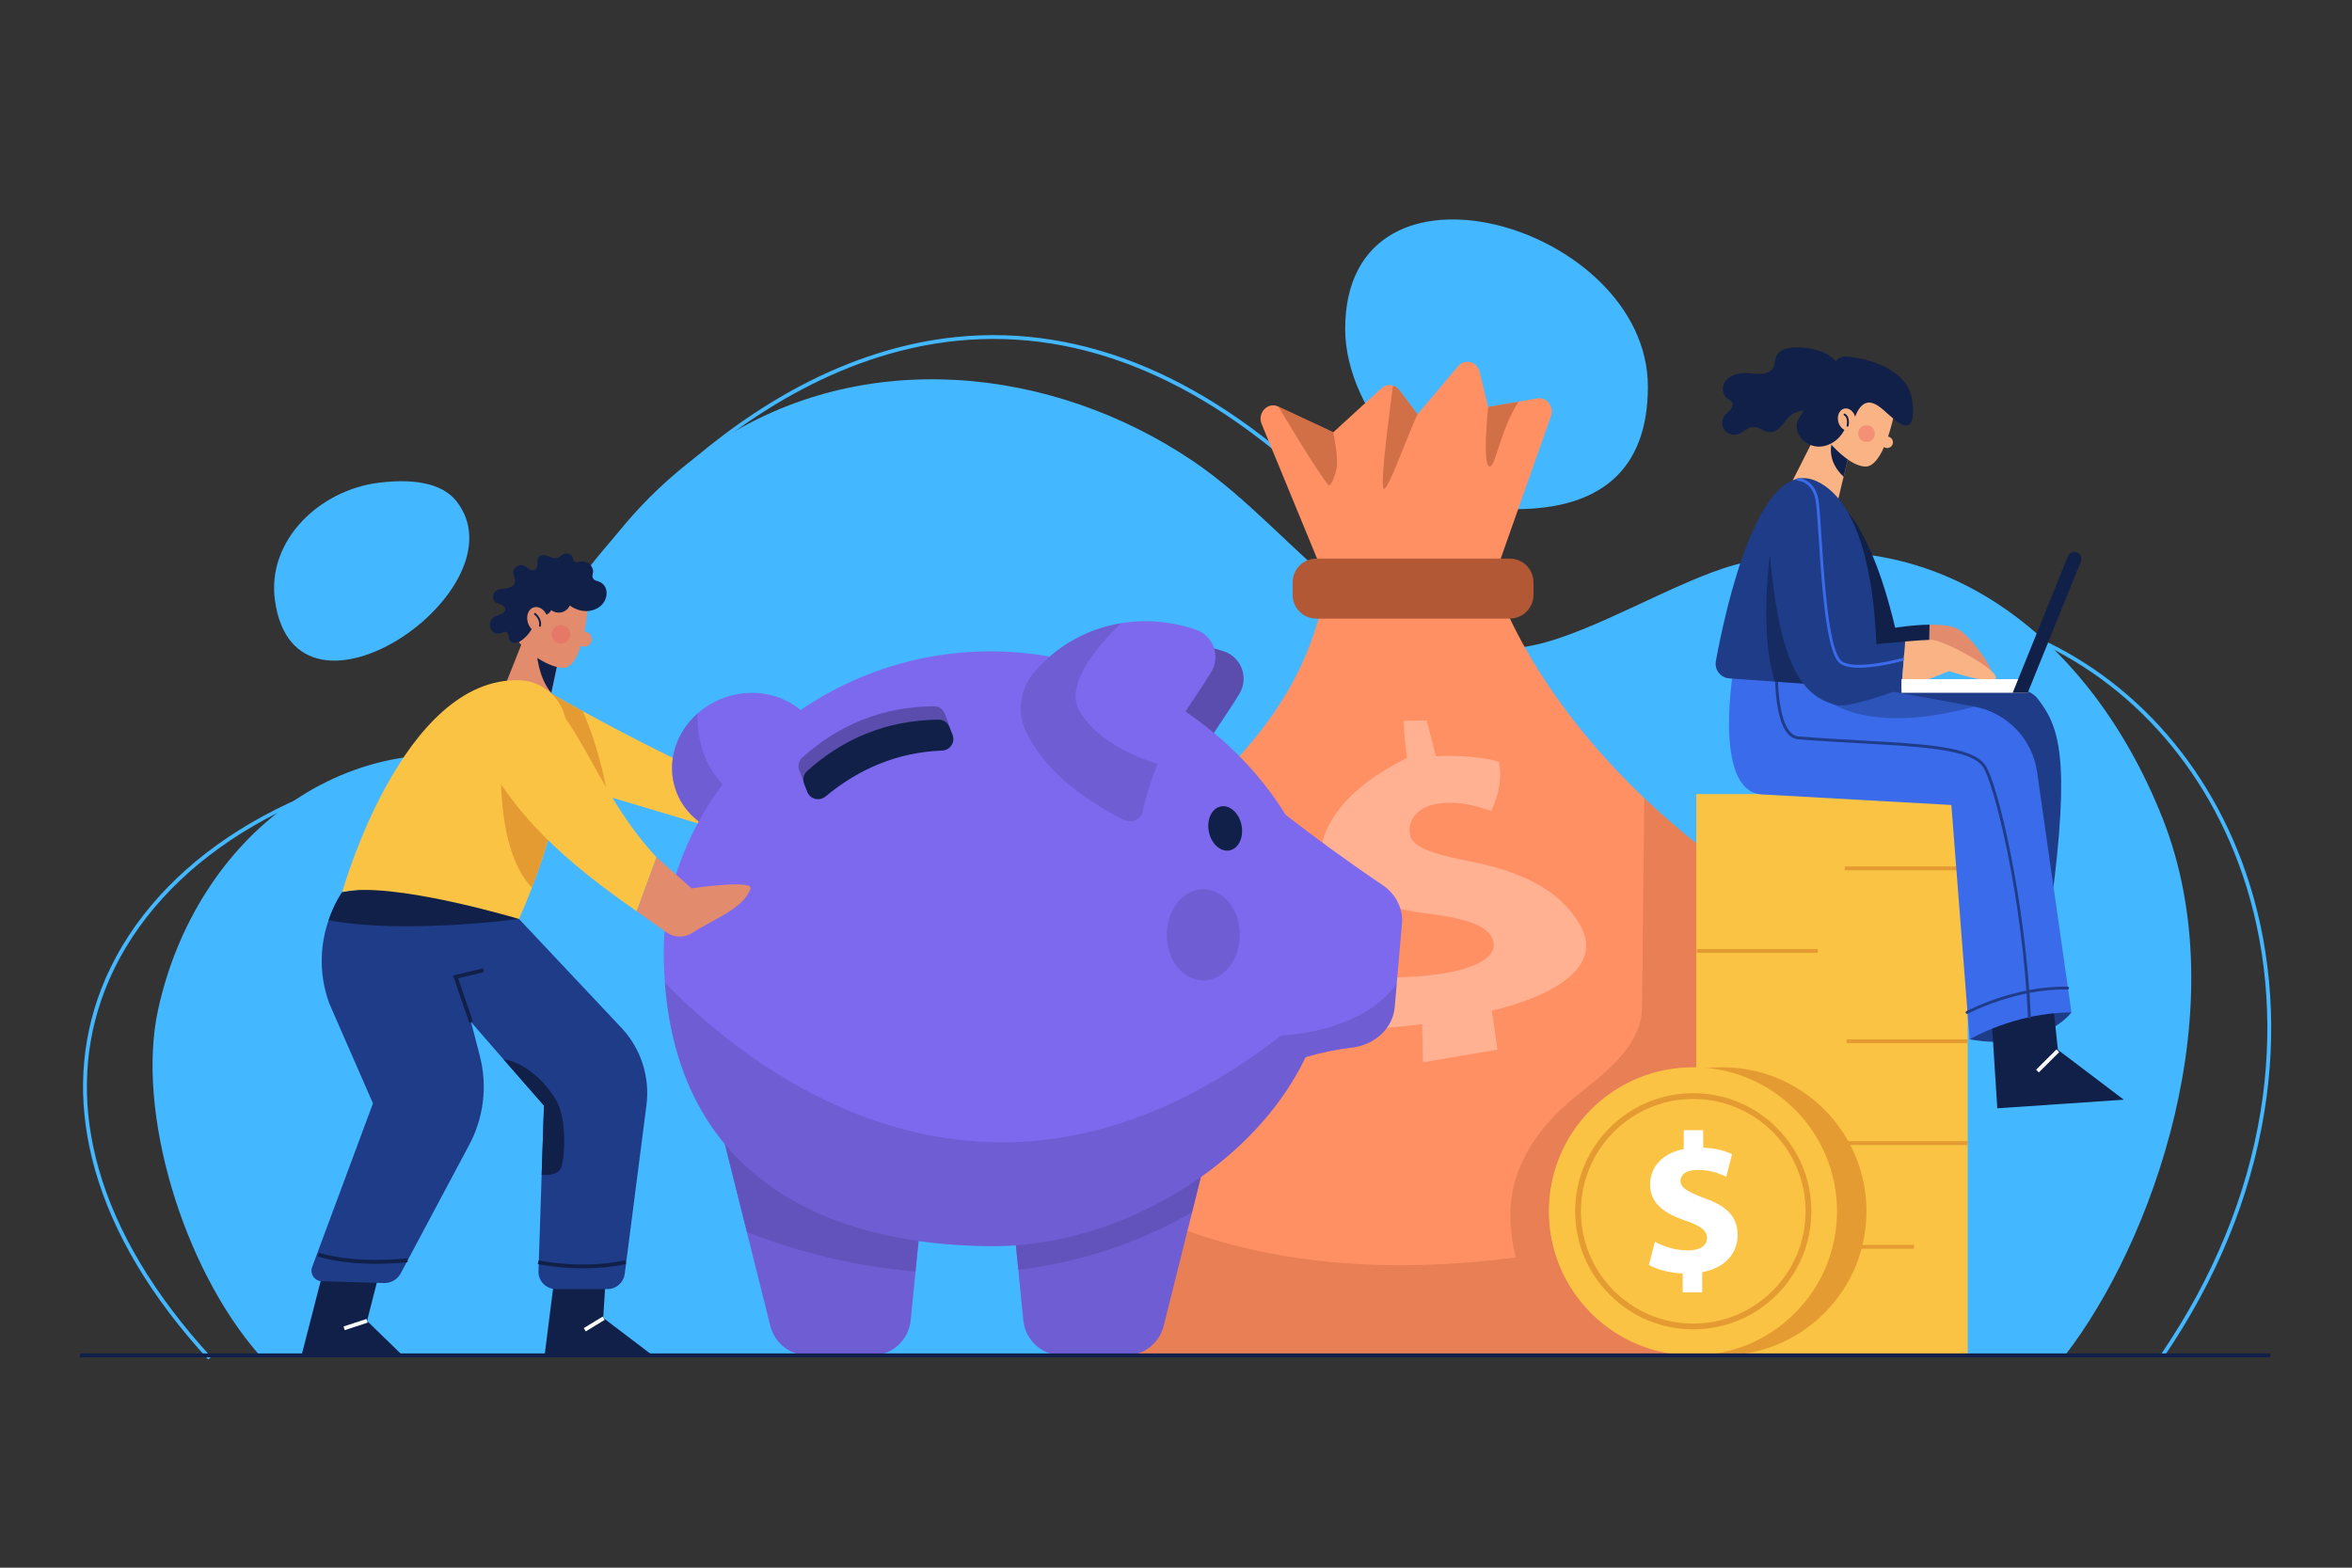
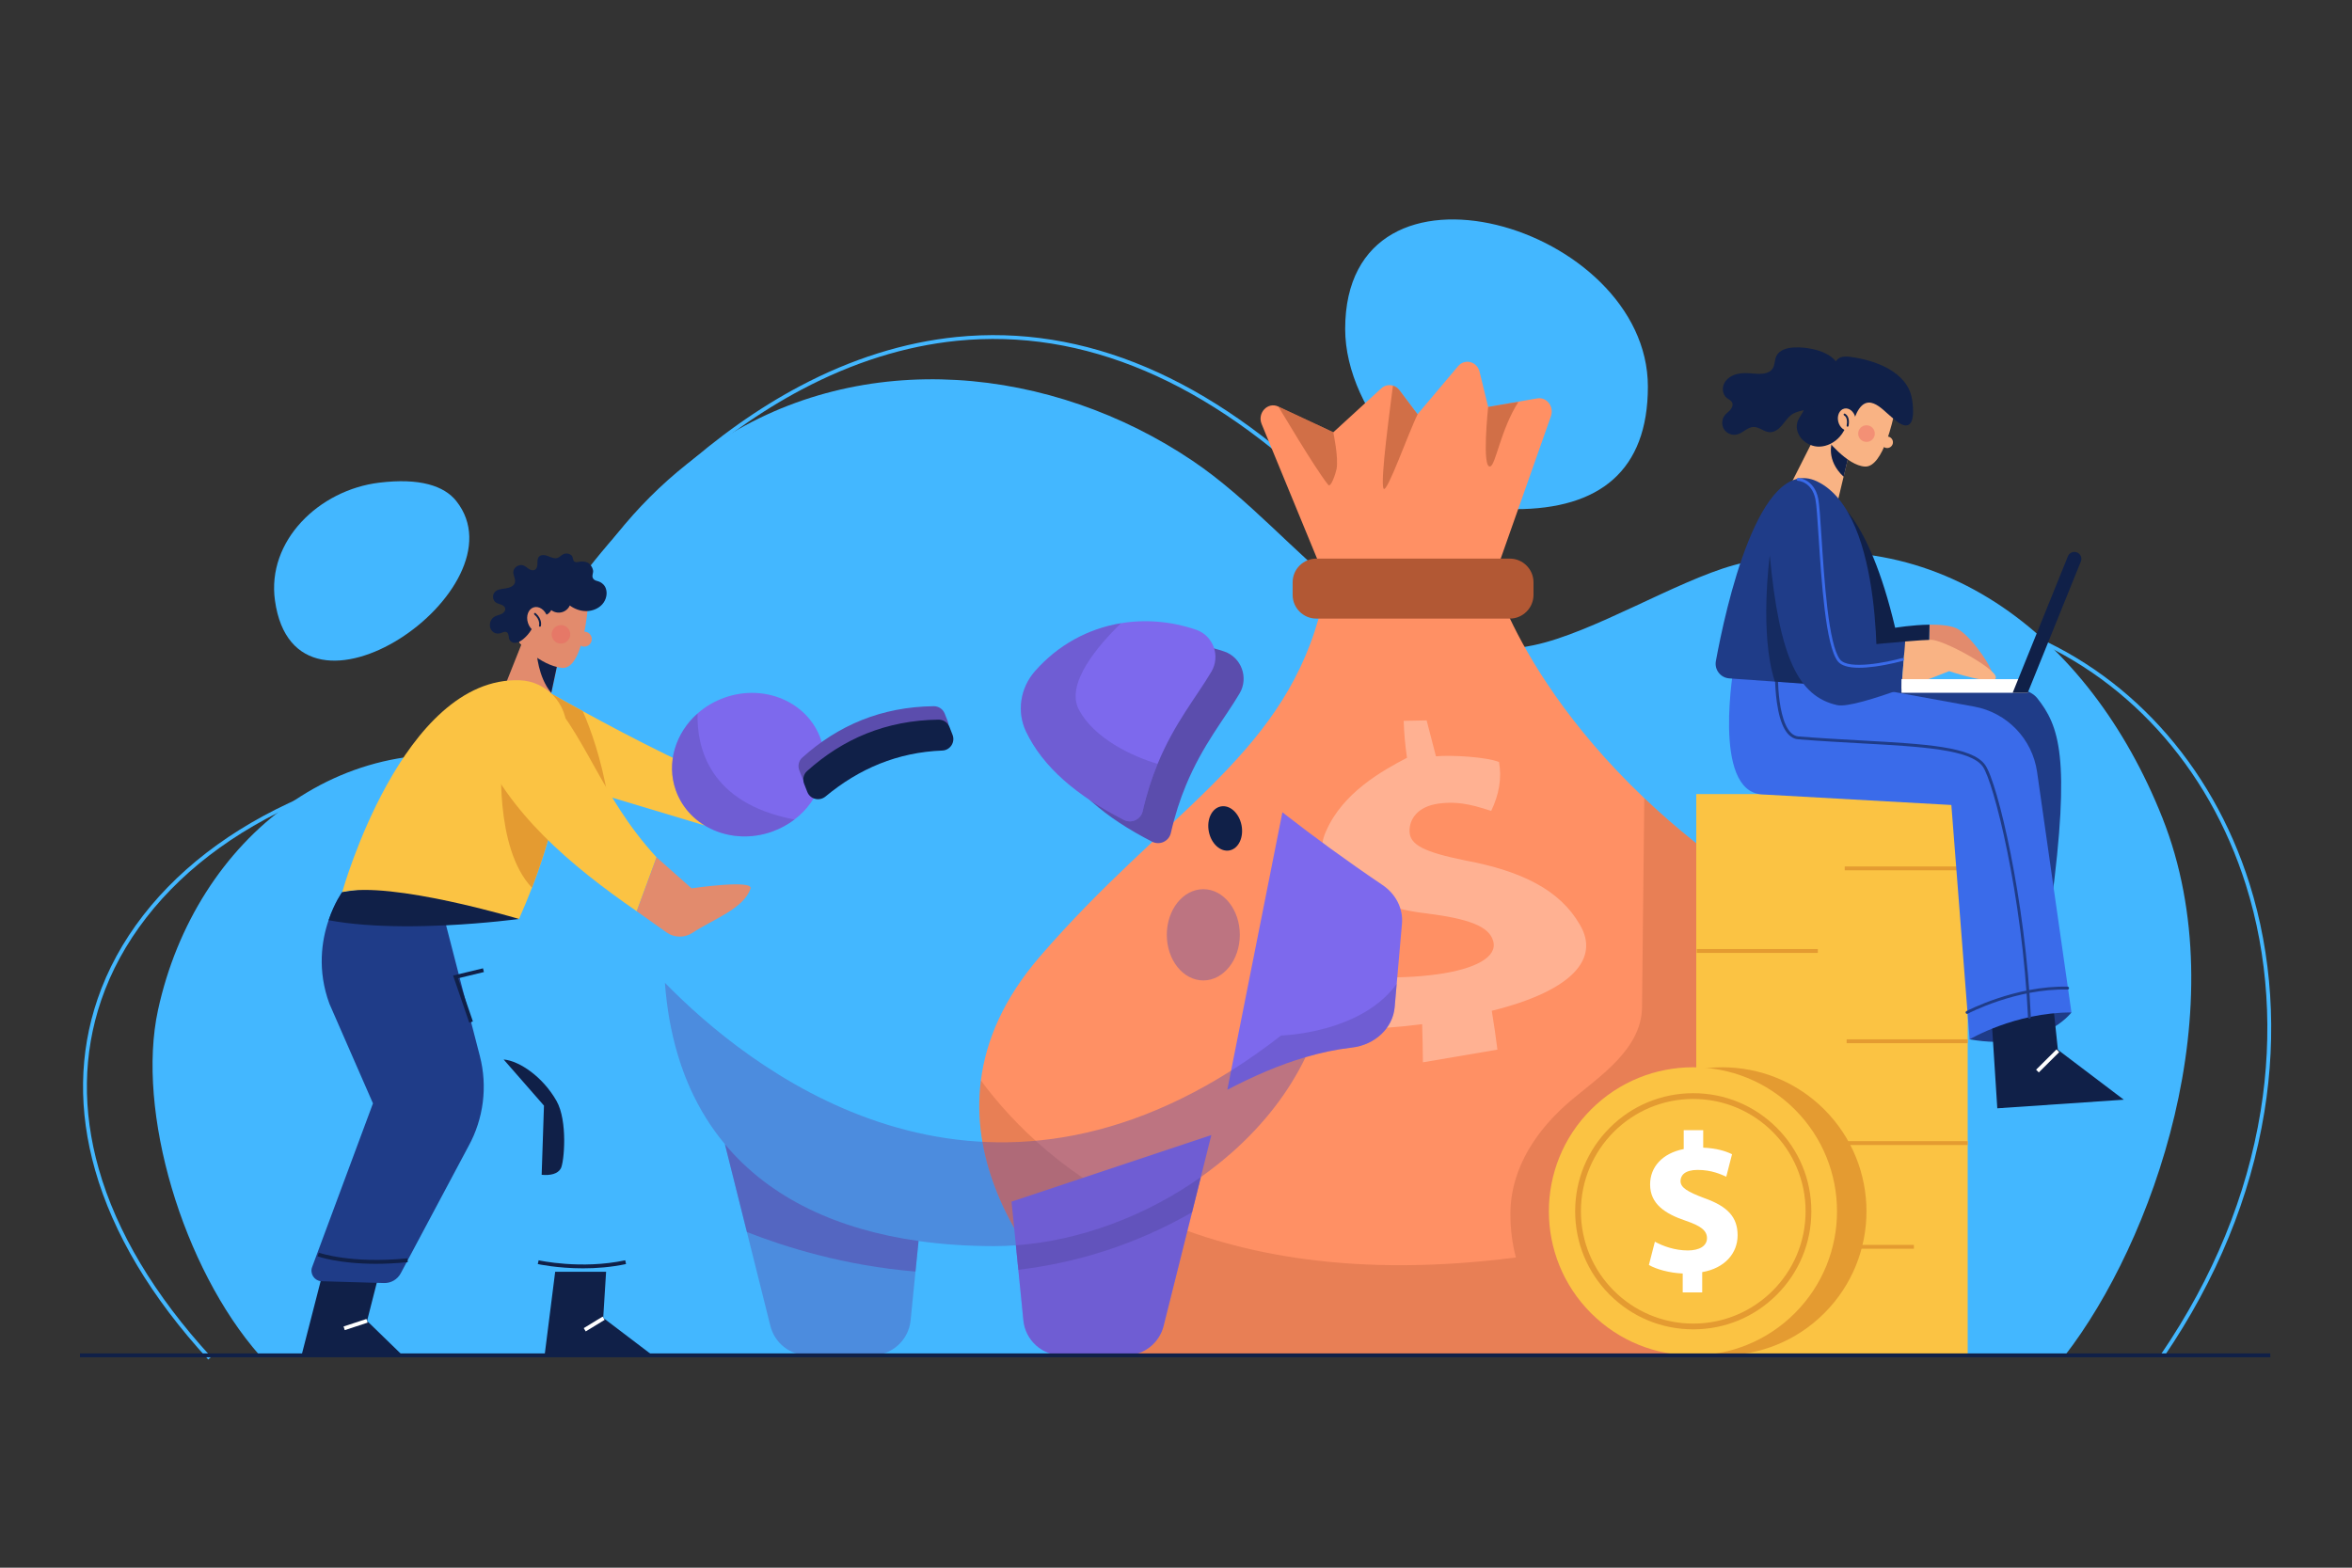
<svg xmlns="http://www.w3.org/2000/svg" version="1.1" x="0px" y="0px" viewBox="0 0 3000 2000" style="enable-background:new 0 0 3000 2000;" xml:space="preserve">
  <rect x="0" y="0" width="3000" height="2000" fill="#333333" stroke="none" />
  <g id="OBJECTS">
    <g>
      <g>
        <path style="fill:#43b7ff;" d="M265.613,1734.425c-72.749-79.312-121.319-160.682-144.362-241.847     c-21.453-75.566-20.389-148.899,3.164-217.962c25.768-75.561,78.593-143.673,152.764-196.976     c73.922-53.122,167.858-90.688,271.653-108.635l0.835,4.83c-103.069,17.823-196.305,55.095-269.628,107.787     c-73.339,52.703-125.548,119.986-150.986,194.576c-23.225,68.103-24.263,140.453-3.087,215.041     c22.832,80.424,71.031,161.128,143.26,239.874L265.613,1734.425z" />
        <path style="fill:#43b7ff;" d="M734.932,754.39l-4.064-2.739c0.493-0.731,50.222-73.935,134.911-149.745     c49.756-44.54,101.683-81.274,154.339-109.184c65.883-34.92,133.1-56.046,199.784-62.792     c163.016-16.492,323.836,51.869,477.989,203.18l-3.434,3.498c-153.056-150.234-312.541-218.133-474.034-201.805     c-66.032,6.676-132.624,27.604-197.926,62.205c-52.297,27.71-103.891,64.2-153.345,108.457     C784.879,680.879,735.422,753.664,734.932,754.39z" />
        <path style="fill:#43b7ff;" d="M2760.165,1730.881l-4.052-2.759c66.936-98.285,109.762-202.676,127.288-310.273     c16.112-98.916,9.614-198.835-18.793-288.956c-47.902-151.974-154.912-269.276-293.59-321.828l1.738-4.583     c140.09,53.087,248.171,171.522,296.528,324.938c28.635,90.847,35.189,191.549,18.956,291.216     C2870.597,1526.946,2827.507,1632,2760.165,1730.881z" />
        <path style="fill:#43b7ff;" d="M2758.14,1043.307c-92.403-232.786-293.272-392.797-546.916-322.219     c-73.451,20.438-179.961,86.296-254.576,101.953c-200.288,42.029-293.66-139.539-435.271-235.033     c-179.461-121.017-420.601-146.263-606.638-23.885c-70.625,46.458-130.047,109.816-172.863,182.638     c-10.871,18.49-100.176,222.988-72.619,230.994c-227.081-65.971-420.153,91.912-467.711,310.748     c-28.136,129.465,31.563,329.082,129.591,440.589h2302.834C2745.07,1585.727,2854.035,1284.892,2758.14,1043.307z" />
        <path style="fill:#43b7ff;" d="M2101.894,493.278c0,107.233-61.738,156.285-168.97,156.285     c-107.231,0-217.142-122.595-217.145-229.826C1715.772,173.656,2101.892,287.171,2101.894,493.278z" />
        <path style="fill:#43b7ff;" d="M581.992,639.197c88.608,111.51-204.957,315.201-231.278,126.893     c-10.635-76.089,56.134-140.938,132.914-150.31C535.439,609.455,566.584,619.81,581.992,639.197z" />
      </g>
      <g>
        <path style="fill:#FF9064;" d="M2220.033,1728.358H1432.92c0,0-206.397-156.55-181.792-349.91     c6.421-50.925,28.869-104.35,75.334-158.217c157.432-182.43,304.425-252.029,355.449-431.224     c3.431-12.156,6.47-24.85,9.018-38.084l4.656-0.147l207.279-6.078l4.95-0.147c0,0,4.803,16.42,17.841,44.014     c23.625,50.043,74.158,136.994,171.646,229.679c38.525,36.613,84.402,74.109,138.807,110.575     C2463.387,1281.106,2485.1,1673.119,2220.033,1728.358z" />
        <path style="fill:#FF9064;" d="M1978.248,530.949l-78.569,222.817l-201.937,2.205l-88.519-215.024     c-5.833-14.165,7.842-28.575,21.223-22.301c0,0,0,0,0.049,0.049l70.139,32.79l2.647-2.402l58.572-53.621     c4.264-3.921,9.851-5,14.851-3.48c3.137,0.882,5.98,2.843,8.185,5.686l23.233,30.83l0.343-0.441c0,0,0.049,0,0.049-0.049     l51.219-60.777c8.528-10.146,24.262-6.127,27.497,7.058l10.93,44.897l62.444-10.93c0.98-0.196,1.912-0.245,2.892-0.245     C1974.229,508.109,1982.218,519.676,1978.248,530.949z" />
        <path style="fill:#B25834;" d="M1678.984,789.182h246.796c16.619,0,30.217-13.598,30.217-30.217V742.86     c0-16.619-13.598-30.217-30.217-30.217h-246.796c-16.619,0-30.217,13.598-30.217,30.217v16.105     C1648.767,775.584,1662.365,789.182,1678.984,789.182z" />
        <path style="opacity:0.3;fill:#FFFFFF;" d="M1814.947,1355.256c-0.162-16.023-0.505-32.251-0.972-48.635     c-61.824,8.044-121.984,8.02-154.691,0.97c13.004-23.436,25.522-46.579,37.341-69.474c32.57,8.093,82.567,12.322,136.898,4.826     c47.73-6.604,76.693-21.817,71.118-42.109c-5.063-19.377-32.016-28.789-85.089-35.547     c-80.351-9.103-153.478-50.447-128.192-104.815c21.239-48.993,71.361-77.097,103.273-93.719     c-2.321-15.755-3.738-31.475-4.224-47.135c10.165-0.205,19.927-0.394,29.284-0.568c3.938,15.202,7.898,30.48,11.865,45.81     c19.791-1.83,64.757,0.781,80.452,7.3c3.648,20.435,0.191,41.189-9.979,62.344c-14.313-4.122-37.204-13.509-67.118-9.313     c-27.181,3.792-37.173,20.088-37.078,35.124c0.342,17.674,18.612,26.678,71.127,37.428     c72.482,13.57,120.687,37.855,146.048,81.739c25.826,43.249-8.924,84.395-112.244,110.053     c2.771,16.788,5.204,33.319,7.206,49.524C1878.521,1344.33,1846.843,1349.728,1814.947,1355.256z" />
        <path style="fill:#FF9064;" d="M1695.438,598.245c0.833,1.274,1.078,1.863,0.588,1.618     C1695.683,599.715,1695.487,599.127,1695.438,598.245z" />
        <path style="opacity:0.6;fill:#B25834;" d="M1694.131,618.521c-18.207-22.834-62.153-98.069-63.636-99.825l70.139,32.79     c0,0,6.977,32.725,4.117,47.021C1703.672,603.902,1697.561,622.822,1694.131,618.521z" />
        <path style="opacity:0.3;fill:#B25834;" d="M2220.033,1728.358H1432.92c0,0-206.397-156.55-181.792-349.91     c83.568,112.781,277.957,277.762,682.42,225.807c-4.607-17.351-7.009-35.878-7.009-55.287     c0-60.042,34.996-109.693,78.618-146.208c36.27-30.34,88.715-64.845,89.254-117.829c0.049-0.49,2.549-229.091,2.892-266.685     c38.525,36.613,84.402,74.109,138.807,110.575C2463.387,1281.106,2485.1,1673.119,2220.033,1728.358z" />
        <path style="opacity:0.6;fill:#B25834;" d="M1808.464,528.057c-11.763,23.233-39.407,102.129-43.671,95.365     c-4.95-7.989,9.362-109.873,11.91-131.439c3.137,0.882,5.98,2.843,8.185,5.686l23.233,30.83L1808.464,528.057z" />
        <path style="opacity:0.6;fill:#B25834;" d="M1936.749,512.732c-22.742,35.486-28.885,80.366-35.943,82.327     c-11.028,3.039-2.647-75.874-2.647-75.874S1931.958,513.216,1936.749,512.732z" />
      </g>
      <g>
        <g>
          <rect x="2163.576" y="1013.05" style="fill:#FBC343;" width="346.227" height="716.043" />
          <rect x="2352.959" y="1105.392" style="fill:#E49B31;" width="154.394" height="4.901" />
          <rect x="2355.41" y="1325.954" style="fill:#E49B31;" width="154.394" height="4.901" />
          <rect x="2250.03" y="1455.841" style="fill:#E49B31;" width="259.773" height="4.901" />
          <rect x="2164.256" y="1210.772" style="fill:#E49B31;" width="154.394" height="4.901" />
          <rect x="2164.256" y="1588.178" style="fill:#E49B31;" width="276.928" height="4.901" />
        </g>
        <g>
          <ellipse transform="matrix(0.707 -0.707 0.707 0.707 -449.105 2006.364)" style="fill:#E49B31;" cx="2197.343" cy="1545.3" rx="183.793" ry="183.793" />
          <g>
            <ellipse transform="matrix(0.707 -0.707 0.707 0.707 -460.111 1979.793)" style="fill:#FBC343;" cx="2159.766" cy="1545.3" rx="183.793" ry="183.793" />
            <path style="fill:#E49B31;" d="M2159.766,1402.013c79.135,0,143.287,64.152,143.287,143.287       c0,79.135-64.152,143.287-143.287,143.287s-143.287-64.152-143.287-143.287       C2016.479,1466.165,2080.631,1402.013,2159.766,1402.013 M2159.766,1394.661c-40.237,0-78.066,15.669-106.518,44.121       c-28.452,28.452-44.121,66.281-44.121,106.518c0,40.237,15.669,78.066,44.121,106.518       c28.452,28.452,66.281,44.121,106.518,44.121s78.066-15.669,106.518-44.121c28.452-28.452,44.121-66.281,44.121-106.518       c0-40.237-15.669-78.066-44.121-106.518C2237.832,1410.33,2200.003,1394.661,2159.766,1394.661L2159.766,1394.661z" />
            <g>
              <path style="fill:#FFFFFF;" d="M2146.32,1648.788v-24.083c-16.999-0.764-33.481-5.329-43.126-10.905l7.621-29.68        c10.658,5.824,25.611,11.153,42.114,11.153c14.458,0,24.352-5.577,24.352-15.718c0-9.646-8.117-15.739-26.892-22.079        c-27.14-9.129-45.667-21.811-45.667-46.41c0-22.327,15.739-39.821,42.878-45.15v-24.104h24.847v22.327        c16.999,0.764,28.42,4.296,36.785,8.365l-7.353,28.668c-6.589-2.788-18.258-8.633-36.537-8.633        c-16.482,0-21.811,7.105-21.811,14.21c0,8.365,8.881,13.694,30.445,21.811c30.176,10.658,42.362,24.599,42.362,47.443        c0,22.575-15.986,41.846-45.15,46.927v25.859H2146.32z" />
            </g>
          </g>
        </g>
      </g>
      <g>
        <path style="fill:#FBC343;" d="M953.711,1006.53l-22.154,56.366l-156.452-47.004l-124.593-37.447l35.878-103.027     c0,0,23.232,13.43,56.954,31.859C804.513,940.754,900.09,990.65,953.711,1006.53z" />
        <path style="fill:#E49B31;" d="M775.105,1015.892l-124.593-37.447l35.878-103.027c0,0,23.232,13.43,56.954,31.859     C753.294,929.971,766.723,967.074,775.105,1015.892z" />
      </g>
      <g>
        <g>
          <path style="fill:#1F3C88;" d="M2345.607,889.731c0,0,220.802-39.914,252.992,1.056c27.713,35.271,42.829,74.321,17.635,264.531      C2558.221,1010.205,2465.796,925.57,2345.607,889.731z" />
          <path style="fill:#1F3C88;" d="M2642.14,1291.644c0,0-37.577,50.648-129.886,34.31l41.662-68.619L2642.14,1291.644z" />
          <polygon style="fill:#102048;" points="2538.458,1271.624 2547.566,1413.933 2708.906,1402.95 2624.86,1339.275       2616.773,1262.157     " />
          <path style="fill:#3A6BEA;" d="M2642.14,1291.644c-72.295,0-129.886,34.31-129.886,34.31l-23.282-298.984      c0,0-176.45-9.803-241.393-13.479c-64.944-3.676-35.535-166.647-35.535-166.647l118.025,20.733l63.326,11.126l124.691,22.742      c41.858,7.646,74.207,41.221,80.236,83.372L2642.14,1291.644z" />
          <path style="fill:#1F3C88;" d="M2588.558,1299.569c-0.976,0-1.79-0.768-1.834-1.754      c-7.128-156.293-43.994-300.704-57.649-319.819c-15.694-21.972-77.154-25.37-154.966-29.673      c-25.585-1.415-52.04-2.878-80.312-5.104c-13.939-1.097-23.168-17.043-27.427-47.394c-3.094-22.045-2.332-44.074-2.324-44.294      c0.036-1.014,0.926-1.783,1.904-1.769c1.015,0.037,1.807,0.89,1.77,1.904c-0.009,0.217-0.758,21.962,2.296,43.69      c2.743,19.514,9.146,43.023,24.07,44.198c28.229,2.223,54.662,3.685,80.224,5.098c81.878,4.528,141.035,7.8,157.755,31.207      c15.963,22.348,51.571,173.603,58.328,321.789c0.047,1.013-0.738,1.874-1.752,1.919      C2588.615,1299.567,2588.586,1299.569,2588.558,1299.569z" />
-           <path style="opacity:0.3;fill:#102048;" d="M2518.086,901.445c-161.991,44.357-206.789-24.801-206.789-24.801l18.772-9.068      l63.326,11.126L2518.086,901.445z" />
          <path style="fill:#1F3C88;" d="M2508.987,1293.483c-0.657,0-1.292-0.353-1.623-0.973c-0.477-0.896-0.139-2.009,0.756-2.487      c0.617-0.329,62.507-32.87,129.163-31.26c1.015,0.025,1.818,0.868,1.794,1.882c-0.025,1-0.842,1.794-1.837,1.794      c-0.015,0-0.031,0-0.045,0c-65.702-1.639-126.735,30.503-127.344,30.826C2509.576,1293.413,2509.279,1293.483,2508.987,1293.483      z" />
          <rect x="2593.501" y="1349.769" transform="matrix(0.709 -0.705 0.705 0.709 -193.32 2236.12)" style="fill:#FFFFFF;" width="36.703" height="4.903" />
        </g>
        <g>
          <polygon style="fill:#F9B384;" points="2362.369,562.955 2359.87,573.395 2349.871,615.057 2341.931,648.337 2279.83,626.281       2319.482,547.859     " />
          <path style="fill:#102048;" d="M2359.87,573.395l-8.29,34.812c-23.085-21.419-14.857-43.959-14.857-43.959L2359.87,573.395z" />
          <path style="fill:#F9B384;" d="M2415.451,530.704c0,0-13.07,65.352-36.352,64.535c-23.282-0.817-51.056-37.169-51.056-37.169      l19.197-54.732l47.38,4.085L2415.451,530.704z" />
          <ellipse transform="matrix(0.16 -0.987 0.987 0.16 1465.587 2849.523)" style="fill:#F9B384;" cx="2406.772" cy="563.788" rx="7.352" ry="7.352" />
          <path style="fill:#102048;" d="M2413.033,532.421c4.461,3.593,8.009,6.568,10.558,7.973      c20.52,11.309,16.976-20.956,15.095-31.803c-6.048-34.874-48.197-49.451-78.55-53.255c-3.584-0.449-7.266-0.752-10.773,0.112      c-9.267,2.283-11.748,13.441-15.091,21.029c-5.682,12.896-21.061,9.094-31.733,14.213c-5.278,2.532-9.626,8.42-7.939,14.025      c1.297,4.308,5.717,6.887,6.931,11.158c2.186,7.694-7.263,15.673-9.087,23.1c-4.139,16.854,12.383,31.305,28.328,30.823      c9.817-0.297,19.224-5.233,25.76-12.564c4.398-4.933,7.511-10.867,9.483-17.153c1.953-6.227,7.232-0.968,9.698-7.407      C2379.917,495.578,2400.377,522.226,2413.033,532.421z" />
          <path style="fill:#102048;" d="M2287.358,443.314c-8.485,0.557-18.008,3.347-21.627,11.041      c-2.302,4.894-1.704,10.883-4.517,15.503c-4.846,7.96-16.284,7.532-25.563,6.668c-6.791-0.632-13.734-0.957-20.344,0.725      c-6.609,1.682-12.922,5.643-16.009,11.725c-3.086,6.082-2.156,14.367,3.155,18.646c2.353,1.896,5.5,3.081,6.843,5.788      c1.52,3.063,0.022,6.825-2.214,9.411c-2.237,2.586-5.172,4.52-7.263,7.225c-3.874,5.011-4.159,12.504-0.677,17.795      c3.482,5.291,10.477,7.993,16.612,6.417c7.519-1.932,13.206-9.412,20.968-9.548c7.282-0.127,13.322,6.37,20.599,6.656      c6.269,0.246,11.746-4.179,15.787-8.979c4.04-4.8,7.447-10.337,12.68-13.798c10.102-6.68,25.066-4.348,33.375-13.159      c7.068-7.495,7.327-18.393,15.186-25.613c6.992-6.424,14.881-11.758,10.832-22.49      C2337.802,447.771,2305.22,442.141,2287.358,443.314z" />
          <path style="fill:#F9B384;" d="M2366.568,532.714c1.745,7.7-1.745,15.054-7.795,16.425c-6.05,1.371-12.369-3.76-14.114-11.46      s1.745-15.054,7.795-16.425C2358.504,519.884,2364.823,525.014,2366.568,532.714z" />
          <path style="fill:#102048;" d="M2356.636,544.387c-0.072,0-0.144-0.006-0.217-0.019c-0.667-0.119-1.109-0.755-0.991-1.422      c0.816-4.571,0.906-10.542-3.298-13.026c-0.583-0.344-0.776-1.095-0.432-1.678c0.347-0.583,1.096-0.775,1.679-0.431      c4.285,2.533,5.829,7.915,4.464,15.566C2357.736,543.971,2357.219,544.387,2356.636,544.387z" />
          <circle style="opacity:0.4;fill:#EB5D60;" cx="2380.733" cy="553.169" r="10.62" />
        </g>
        <g>
          <g>
            <path style="fill:#E28B6D;" d="M2498.775,803.344c-7.929-5.204-22.774-6.597-37.643-6.414l-0.772,34.241l22.486-2.708       c0,0,52.69,33.084,56.979,30.634C2544.113,856.646,2518.381,816.21,2498.775,803.344z" />
            <path style="fill:#102048;" d="M2417.289,800.893c-34.922-147.654-79.647-164.809-79.647-164.809l28.183,206.471l94.535-11.384       l0.772-34.241C2439.237,797.2,2417.289,800.893,2417.289,800.893z" />
          </g>
          <path style="fill:#1F3C88;" d="M2393.395,878.703l-70.727-5l-58.768-4.117l-58.179-4.117      c-11.126-0.784-19.115-11.077-17.106-22.056c12.057-65.727,54.994-264.234,128.808-229.385      C2405.649,655.689,2393.395,878.703,2393.395,878.703z" />
          <path style="opacity:0.6;fill:#102048;" d="M2346.195,862.773l-23.527,10.93l-58.768-4.117      c-20.145-60.728-6.519-161.207-6.519-161.207L2346.195,862.773z" />
          <g>
            <path style="fill:#1F3C88;" d="M2354.592,825.196l-29.816-131.52l-67.394,14.704c12.254,131.112,36.76,180.126,85.774,191.154       c13.01,2.927,49.381-8.957,82.059-20.39l4.843-60.758C2397.621,821.044,2354.592,825.196,2354.592,825.196z" />
            <path style="fill:#F9B384;" d="M2463.24,816.21c-4.969,0-17.906,0.923-33.182,2.176l-4.843,60.758       c32.157-11.251,60.899-22.906,60.899-22.906s58.816,19.605,59.633,8.169C2546.563,852.97,2478.761,816.21,2463.24,816.21z" />
          </g>
          <g>
            <rect x="2425.375" y="866.449" style="fill:#FFFFFF;" width="161.013" height="17.374" />
            <path style="fill:#102048;" d="M2586.387,883.823h-19.197l70.454-174.156c1.36-3.361,4.623-5.561,8.249-5.561l0,0       c6.31,0,10.615,6.385,8.249,12.235L2586.387,883.823z" />
          </g>
          <path style="fill:#3A6BEA;" d="M2371.223,851.907c-13.639,0-22.707-2.743-27.054-8.209      c-15.56-19.56-20.951-103.353-24.518-158.801c-1.467-22.81-2.626-40.826-4.029-47.841      c-4.563-22.813-21.976-23.637-22.152-23.643c-1.014-0.032-1.811-0.881-1.777-1.896c0.033-1.015,0.927-1.793,1.897-1.778      c0.203,0.007,20.509,0.956,25.636,26.596c1.451,7.254,2.617,25.379,4.094,48.326c3.537,54.989,8.884,138.09,23.726,156.749      c10.85,13.64,60.662,3.289,78.937-1.851c0.977-0.272,1.992,0.294,2.268,1.271c0.274,0.978-0.295,1.992-1.272,2.267      c-0.169,0.047-17.058,4.766-35.442,7.259C2383.913,851.391,2377.138,851.907,2371.223,851.907z" />
        </g>
      </g>
      <g>
        <g>
          <path style="fill:#7D69ED;" d="M1013.41,1045.496c-8.431,6.421-18.086,11.714-28.722,15.489      c-51.024,18.086-105.919-5.539-122.682-52.739c-12.4-35.045-0.245-73.276,27.742-98.028      c9.705-8.577,21.272-15.537,34.408-20.194c51.024-18.086,105.968,5.538,122.682,52.739      C1060.071,980.112,1045.416,1021.088,1013.41,1045.496z" />
          <path style="opacity:0.4;fill:#5B4DAD;" d="M1013.41,1045.496c-8.431,6.421-18.086,11.714-28.722,15.489      c-51.024,18.086-105.919-5.539-122.682-52.739c-12.4-35.045-0.245-73.276,27.742-98.028      C888.67,952.615,903.717,1024.764,1013.41,1045.496z" />
        </g>
        <g>
          <path style="fill:#5B4DAD;" d="M1581.197,884.504c-18.89,32.174-47.087,65.424-68.697,117.76      c-7.315,17.695-13.854,37.604-19.053,60.385c-2.435,10.62-14.184,16.097-23.916,11.15      c-59.817-30.584-103.348-67.444-124.865-112.717c-12.11-25.411-7.322-55.594,11.215-76.805      c29.319-33.562,68.012-54.521,109.936-61.429c30.957-5.14,63.72-2.565,95.752,8.313      C1583.44,838.624,1592.916,864.613,1581.197,884.504z" />
        </g>
        <g>
-           <path style="fill:#7D69ED;" d="M1694.556,1223.368c0,31.565-5.44,62.199-15.39,91.411c-3.97,11.518-8.626,22.841-13.92,33.918      c-21.517,44.995-53.67,85.774-92.685,120.525c-12.94,11.469-26.615,22.35-40.878,32.447      c-69.747,49.406-153.904,81.118-235.904,87.049c-9.264,0.686-18.478,1.029-27.644,1.029c-33.329,0-65.629-2.108-96.508-6.519      c-102.145-14.459-188.85-53.719-246.981-123.466c-34.898-41.858-59.454-94.695-70.874-159.687      c-2.549-14.753-4.509-30.192-5.686-46.269c-0.784-9.901-1.274-20.047-1.47-30.437c-1.176-61.316,15.047-121.407,44.652-175.421      c30.487-55.532,75.187-104.644,129.838-142.042c68.031-46.563,151.502-74.942,242.128-74.942c23.38,0,46.416,1.911,68.913,5.539      c64.747,10.342,125.083,34.898,177.185,69.502c53.523,35.437,98.371,81.461,130.524,133.514      C1674.607,1095.638,1694.556,1158.817,1694.556,1223.368z" />
          <path style="fill:#7D69ED;" d="M1788.221,1178.373l-6.715,76.756l-2.598,29.85c-2.304,26.516-24.997,48.033-54.454,51.464      c-20.292,2.304-39.946,6.519-59.209,12.254c-34.408,10.048-67.394,24.752-99.792,41.564l4.803-24.311l65.482-329.667      c1.373,1.078,2.745,2.156,4.117,3.235c35.633,27.693,75.824,57.248,123.564,89.548      C1780.526,1140.632,1789.888,1159.258,1788.221,1178.373z" />
        </g>
        <ellipse transform="matrix(0.981 -0.195 0.195 0.981 -175.94 324.394)" style="fill:#102048;" cx="1562.202" cy="1057.195" rx="21.239" ry="28.591" />
        <g>
          <path style="fill:#5B4DAD;" d="M1195.789,940.364c-57.013,2.203-106.089,23.029-148.897,58.564      c-7.813,6.485-19.631,3.64-23.325-5.817l-4.04-10.344c-2.199-5.632-0.804-12.112,3.69-16.156      c45.997-41.394,101.098-64.833,167.665-65.656c6.199-0.077,11.834,3.611,14.09,9.386l3.896,9.976      C1212.541,929.717,1205.875,939.974,1195.789,940.364z" />
          <path style="fill:#102048;" d="M1201.916,957.519c-57.013,2.203-106.089,23.029-148.897,58.564      c-7.813,6.485-19.631,3.64-23.324-5.817l-4.04-10.344c-2.2-5.632-0.804-12.112,3.69-16.156      c45.997-41.394,101.098-64.833,167.665-65.656c6.199-0.077,11.834,3.611,14.09,9.386l3.896,9.976      C1218.667,946.872,1212.002,957.129,1201.916,957.519z" />
        </g>
        <g>
-           <path style="fill:#7D69ED;" d="M1176.626,1533.037l-5,50.19l-10.146,101.263c-2.549,25.291-23.87,44.603-49.308,44.603h-81.461      c-22.742,0-42.593-15.489-48.083-37.545l-57.983-231.786l-2.892-11.665L1176.626,1533.037z" />
          <path style="fill:#7D69ED;" d="M1545.063,1448.096l-13.381,53.572l-47.494,189.88c-5.539,22.056-25.34,37.545-48.083,37.545      h-81.461c-25.487,0-46.808-19.311-49.308-44.603l-9.558-95.773l-5.588-55.68L1545.063,1448.096z" />
          <path style="opacity:0.4;fill:#5B4DAD;" d="M1781.506,1255.129l-2.598,29.85c-2.304,26.516-24.997,48.033-54.454,51.464      c-20.292,2.304-39.946,6.519-59.209,12.254c-21.517,44.995-53.67,85.774-92.685,120.525      c-12.94,11.469-26.615,22.35-40.878,32.447l-11.224,44.946l-36.27,144.934c-5.539,22.056-25.34,37.545-48.083,37.545h-81.461      c-25.487,0-46.808-19.311-49.308-44.603l-6.421-64.502l-3.137-31.271c-9.264,0.686-18.478,1.029-27.644,1.029      c-33.329,0-65.629-2.108-96.508-6.519l-3.921,38.966l-6.225,62.297c-2.549,25.291-23.87,44.603-49.308,44.603h-81.461      c-22.742,0-42.593-15.489-48.083-37.545l-29.947-119.79l-28.036-111.996c-2.206-2.647-4.313-5.294-6.421-7.989      c-1.765-2.255-3.529-4.558-5.196-6.911c-0.588-0.735-1.127-1.471-1.617-2.255c-1.716-2.304-3.333-4.656-4.901-7.009      c-0.294-0.392-0.539-0.735-0.784-1.127c-1.764-2.696-3.529-5.392-5.245-8.185c-1.715-2.696-3.333-5.391-4.95-8.185      c-0.245-0.441-0.539-0.882-0.784-1.373c-1.666-2.892-3.284-5.784-4.852-8.773c-1.813-3.431-3.627-6.911-5.343-10.489      c-1.372-2.843-2.745-5.734-4.068-8.626c0-0.098-0.049-0.147-0.098-0.245c-1.323-2.99-2.598-5.979-3.823-9.018      c-1.814-4.264-3.529-8.626-5.098-13.038c-0.882-2.402-1.764-4.803-2.597-7.254c-1.128-3.186-2.157-6.421-3.137-9.705      c-0.588-1.716-1.127-3.48-1.617-5.245c-1.666-5.539-3.186-11.175-4.558-16.959c-0.441-1.618-0.833-3.235-1.176-4.852      c-0.931-3.872-1.764-7.793-2.549-11.764c-0.637-3.137-1.274-6.323-1.862-9.557c-0.049-0.392-0.147-0.735-0.196-1.128      c-2.549-14.753-4.509-30.192-5.686-46.269c106.164,108.811,381.426,327.56,722.17,112.144      c21.027-13.234,42.299-28.183,63.816-44.897c0,0,19.409-0.49,45.093-6.274      C1712.299,1307.231,1755.823,1290.86,1781.506,1255.129z" />
          <path style="opacity:0.6;fill:#5B4DAD;" d="M1171.627,1583.228l-3.921,38.966c-90.872-7.45-167.137-31.565-215.024-50.435      l-28.036-111.996C982.776,1529.508,1069.482,1568.768,1171.627,1583.228z" />
          <path style="opacity:0.6;fill:#5B4DAD;" d="M1531.683,1501.668l-11.224,44.946c-74.746,42.887-150.179,64.747-221.543,73.374      l-3.137-31.271C1377.779,1582.786,1461.936,1551.074,1531.683,1501.668z" />
        </g>
        <g>
          <path style="fill:#7D69ED;" d="M1545.253,856.73c-18.89,32.174-47.087,65.424-68.697,117.76      c-7.315,17.695-13.854,37.604-19.053,60.385c-2.435,10.62-14.184,16.097-23.916,11.15      c-59.817-30.584-103.348-67.444-124.865-112.717c-12.11-25.411-7.322-55.594,11.215-76.805      c29.319-33.562,68.012-54.521,109.936-61.429c30.957-5.14,63.72-2.565,95.752,8.313      C1547.497,810.849,1556.972,836.839,1545.253,856.73z" />
          <path style="opacity:0.4;fill:#5B4DAD;" d="M1476.557,974.49c-7.315,17.695-13.854,37.604-19.053,60.385      c-2.435,10.62-14.184,16.097-23.916,11.15c-59.817-30.584-103.348-67.444-124.865-112.717      c-12.11-25.411-7.322-55.594,11.215-76.805c29.319-33.562,68.012-54.521,109.936-61.429      c-30.152,29.318-70.961,77.468-53.789,110.188C1394.987,941.294,1442.915,964.705,1476.557,974.49z" />
        </g>
        <ellipse style="opacity:0.4;fill:#5B4DAD;" cx="1534.836" cy="1192.595" rx="46.563" ry="58.204" />
      </g>
      <g>
        <g>
          <polygon style="fill:#102048;" points="708.135,1622.467 694.657,1729.072 830.67,1727.847 769.403,1681.304 773.079,1622.467           " />
          <polygon style="fill:#102048;" points="417.728,1600.432 384.644,1729.072 512.08,1727.847 468.177,1685.19 487.432,1609.693           " />
-           <path style="fill:#1F3C88;" d="M824.56,1409.964l-27.742,215.269c-1.422,11.028-10.832,19.311-21.958,19.311h-65.973      c-1.176,0-2.353-0.098-3.48-0.294c-11.224-1.765-19.507-11.959-18.527-23.674l4.019-121.799l2.941-88.274      c0,0-20.733-23.576-51.465-58.866c-12.401-14.263-26.516-30.438-41.515-47.739c-33.33-38.378-66.904-82.098-87.343-122.241      c-9.411-18.331-16.028-35.927-18.674-51.906c-0.539-3.284-0.931-6.519-1.128-9.656l53.278,2.206l7.107,0.294l57.297,2.353      l1.569,0.049l49.014,47.396l130.475,138.66C817.453,1337.521,829.216,1373.84,824.56,1409.964z" />
          <path style="fill:#1F3C88;" d="M597.527,1462.359l-86.362,162.04c-4.215,7.891-12.499,12.744-21.419,12.449l-9.165-0.245      l-70.237-2.059c-0.441,0-0.882-0.049-1.323-0.098c-0.049,0-0.049,0-0.049,0c-8.431-1.078-13.92-9.852-10.832-18.037      l77.589-208.75l-55.533-127.044c-15.782-42.789-9.901-80.726-1.078-106.654c7.597-22.399,17.4-35.878,17.4-35.878l58.327-8.332      l52.151-7.45l6.764-0.98l0.343,1.274l14.9,57.885l31.859,123.417l11.175,43.279      C622.083,1385.996,616.888,1427.216,597.527,1462.359z" />
          <path style="fill:#102048;" d="M661.981,1172.393c0,0-40.485,5.49-92.979,8.087c-17.498,0.784-36.368,1.323-55.484,1.176      c-32.349-0.196-65.531-2.255-94.401-7.695c7.597-22.399,17.4-35.878,17.4-35.878l58.327-8.332      c-0.539-3.284-0.931-6.519-1.128-9.656l53.278,2.206l6.764-0.98l0.343,1.274l57.297,2.353L661.981,1172.393z" />
          <polygon style="fill:#102048;" points="598.543,1304.693 577.917,1244.556 616.068,1235.347 617.218,1240.112 584.3,1248.057       603.179,1303.103     " />
          <path style="fill:#102048;" d="M479.428,1612.316c-47.362,0-73.051-9.097-74.382-9.58l1.674-4.607      c0.401,0.146,40.88,14.421,112.877,7.217l0.488,4.878C505.142,1611.717,491.569,1612.316,479.428,1612.316z" />
          <path style="fill:#102048;" d="M743.675,1618.09c-33.115,0-57.369-5.384-57.731-5.466l1.086-4.779      c0.535,0.121,54.089,11.983,110.454-0.007l1.02,4.794C779.267,1616.725,760.346,1618.09,743.675,1618.09z" />
          <rect x="438.201" y="1687.536" transform="matrix(0.95 -0.312 0.312 0.95 -504.599 225.852)" style="fill:#FFFFFF;" width="30.745" height="4.902" />
          <rect x="743.239" y="1686.206" transform="matrix(0.854 -0.521 0.521 0.854 -768.681 641.583)" style="fill:#FFFFFF;" width="28.23" height="4.901" />
          <path style="fill:#102048;" d="M690.899,1498.777l2.941-88.274c0,0-20.733-23.576-51.465-58.866      c20.047,1.813,49.7,21.762,67.394,52.739c14.63,25.585,9.803,78.422,5.617,86.185      C711.565,1497.65,702.037,1499.806,690.899,1498.777z" />
        </g>
        <g>
          <polygon style="fill:#E28B6D;" points="715.488,826.013 714.017,833.021 703.185,883.996 695.245,921.59 635.252,897.083       676.914,792.291     " />
          <path style="fill:#102048;" d="M714.017,833.021l-10.832,50.974c-17.155-20.145-18.723-52.249-18.723-52.249L714.017,833.021z" />
          <path style="fill:#E28B6D;" d="M750.006,772.447c0,0-5.626,82.783-33.457,79.587s-54.092-31.887-54.092-31.887      c-4.145-21.552,0.152-44.577,9.547-68.492l60.895,1.367L750.006,772.447z" />
          <path style="fill:#102048;" d="M703.147,778.348c3.63,2.847,8.695,3.905,13.261,2.77c4.566-1.135,8.524-4.436,10.365-8.644      c6.076,4.424,13.559,7.214,21.206,7.146c7.648-0.068,15.4-3.163,20.383-8.835c4.983-5.672,6.855-13.943,4.1-20.814      c-1.269-3.165-3.698-5.522-6.667-7.241c-3.175-1.839-7.411-1.407-9.407-4.909c-1.997-3.503,0.872-6.898-0.012-10.538      c-0.751-3.096-2.312-5.975-4.779-8.099c-3.135-2.699-7.282-3.094-11.325-2.721c-2.14,0.197-5.409,1.43-7.386,0.179      c-2.649-1.676-1.553-5.961-4.033-8.185c-2.793-2.504-7.288-3.036-10.673-1.261c-2.407,1.261-4.208,3.515-6.757,4.474      c-3.95,1.487-8.222-0.543-12.107-2.095c-3.885-1.552-8.988-2.41-11.835,0.64c-2.111,2.261-1.967,5.648-1.962,8.677      c0.005,3.029-0.581,6.58-3.341,8.042c-2.417,1.28-5.443,0.316-7.705-1.155c-2.262-1.471-4.219-3.443-6.76-4.408      c-5.628-2.137-12.821,2.489-13.004,8.363c-0.146,4.662,3.348,9.172,2.012,13.667c-1.363,4.582-6.934,6.545-11.8,7.241      c-4.866,0.696-10.306,1.048-13.7,4.522c-3.723,3.812-2.945,10.782,1.523,13.643c2.009,1.286,4.451,1.754,6.687,2.629      c2.236,0.875,4.463,2.407,4.958,4.696c0.645,2.982-1.952,5.811-4.795,7.169c-2.843,1.359-6.082,1.841-8.824,3.384      c-6.385,3.592-7.987,13.172-3.077,18.405c2.478,2.641,5.699,3.629,9.332,3.06c2.608-0.409,5.436-2.648,8.148-2.045      c4.893,1.087,2.748,7.621,5.135,10.755c2.3,3.02,5.648,3.807,9.257,2.835c3.118-0.84,5.852-2.699,8.299-4.763      c7.472-6.302,12.794-14.856,15.202-24.117c0.542-2.084,0.364-3.991,2.611-4.686c1.767-0.547,4.651,0.346,6.676-0.08      C696.838,785.105,701.012,782.344,703.147,778.348z" />
          <path style="fill:#E28B6D;" d="M754.663,813.694c0.93,5.197-2.529,10.164-7.725,11.094c-5.197,0.93-10.163-2.528-11.094-7.725      c-0.93-5.197,2.529-10.163,7.725-11.094C748.766,805.038,753.733,808.497,754.663,813.694z" />
          <g>
            <ellipse transform="matrix(0.951 -0.308 0.308 0.951 -210.244 249.551)" style="fill:#E28B6D;" cx="685.921" cy="791.219" rx="12.962" ry="16.666" />
            <path style="fill:#102048;" d="M688.707,799.567c-0.109,0-0.22-0.015-0.33-0.045c-0.65-0.182-1.031-0.855-0.852-1.505       c0.084-0.312,1.809-7.217-5.91-13.909c-0.511-0.443-0.566-1.217-0.123-1.729c0.443-0.511,1.216-0.566,1.729-0.123       c8.953,7.762,6.763,16.065,6.666,16.415C689.736,799.212,689.243,799.567,688.707,799.567z" />
          </g>
          <circle style="opacity:0.4;fill:#EB5D60;" cx="715.488" cy="809.266" r="11.845" />
        </g>
        <g>
          <path style="fill:#FBC343;" d="M722.758,932.226c-0.931,26.909-4.755,64.11-15.881,109.889      c-6.568,27.252-15.733,57.493-28.379,90.431c-4.95,12.891-10.44,26.174-16.518,39.848c0,0-163.363-49.014-225.464-34.31      c0,0,76.658-275.458,226.493-270.213C697.173,869.096,723.885,898.063,722.758,932.226z" />
          <path style="fill:#E49B31;" d="M706.877,1042.115c-6.568,27.252-15.733,57.493-28.379,90.431      c-48.72-51.317-38.574-169.294-38.574-169.294L706.877,1042.115z" />
          <g>
            <path style="fill:#FBC343;" d="M688.938,878.294l-78.422,69.436c38.176,88.892,114.906,154.844,201.661,214.833l25.282-68.822       C764.303,1014.55,745.304,930.167,688.938,878.294z" />
            <path style="fill:#E28B6D;" d="M882.062,1133.301l-44.603-39.56l-25.282,68.822l37.945,26.918       c9.869,7.001,23.009,7.251,33.108,0.585c26.266-17.337,65.482-30.76,74.06-56.493       C961.241,1121.719,882.062,1133.301,882.062,1133.301z" />
          </g>
        </g>
      </g>
      <rect x="101.998" y="1726.642" style="fill:#102048;" width="2793.79" height="4.901" />
    </g>
  </g>
</svg>